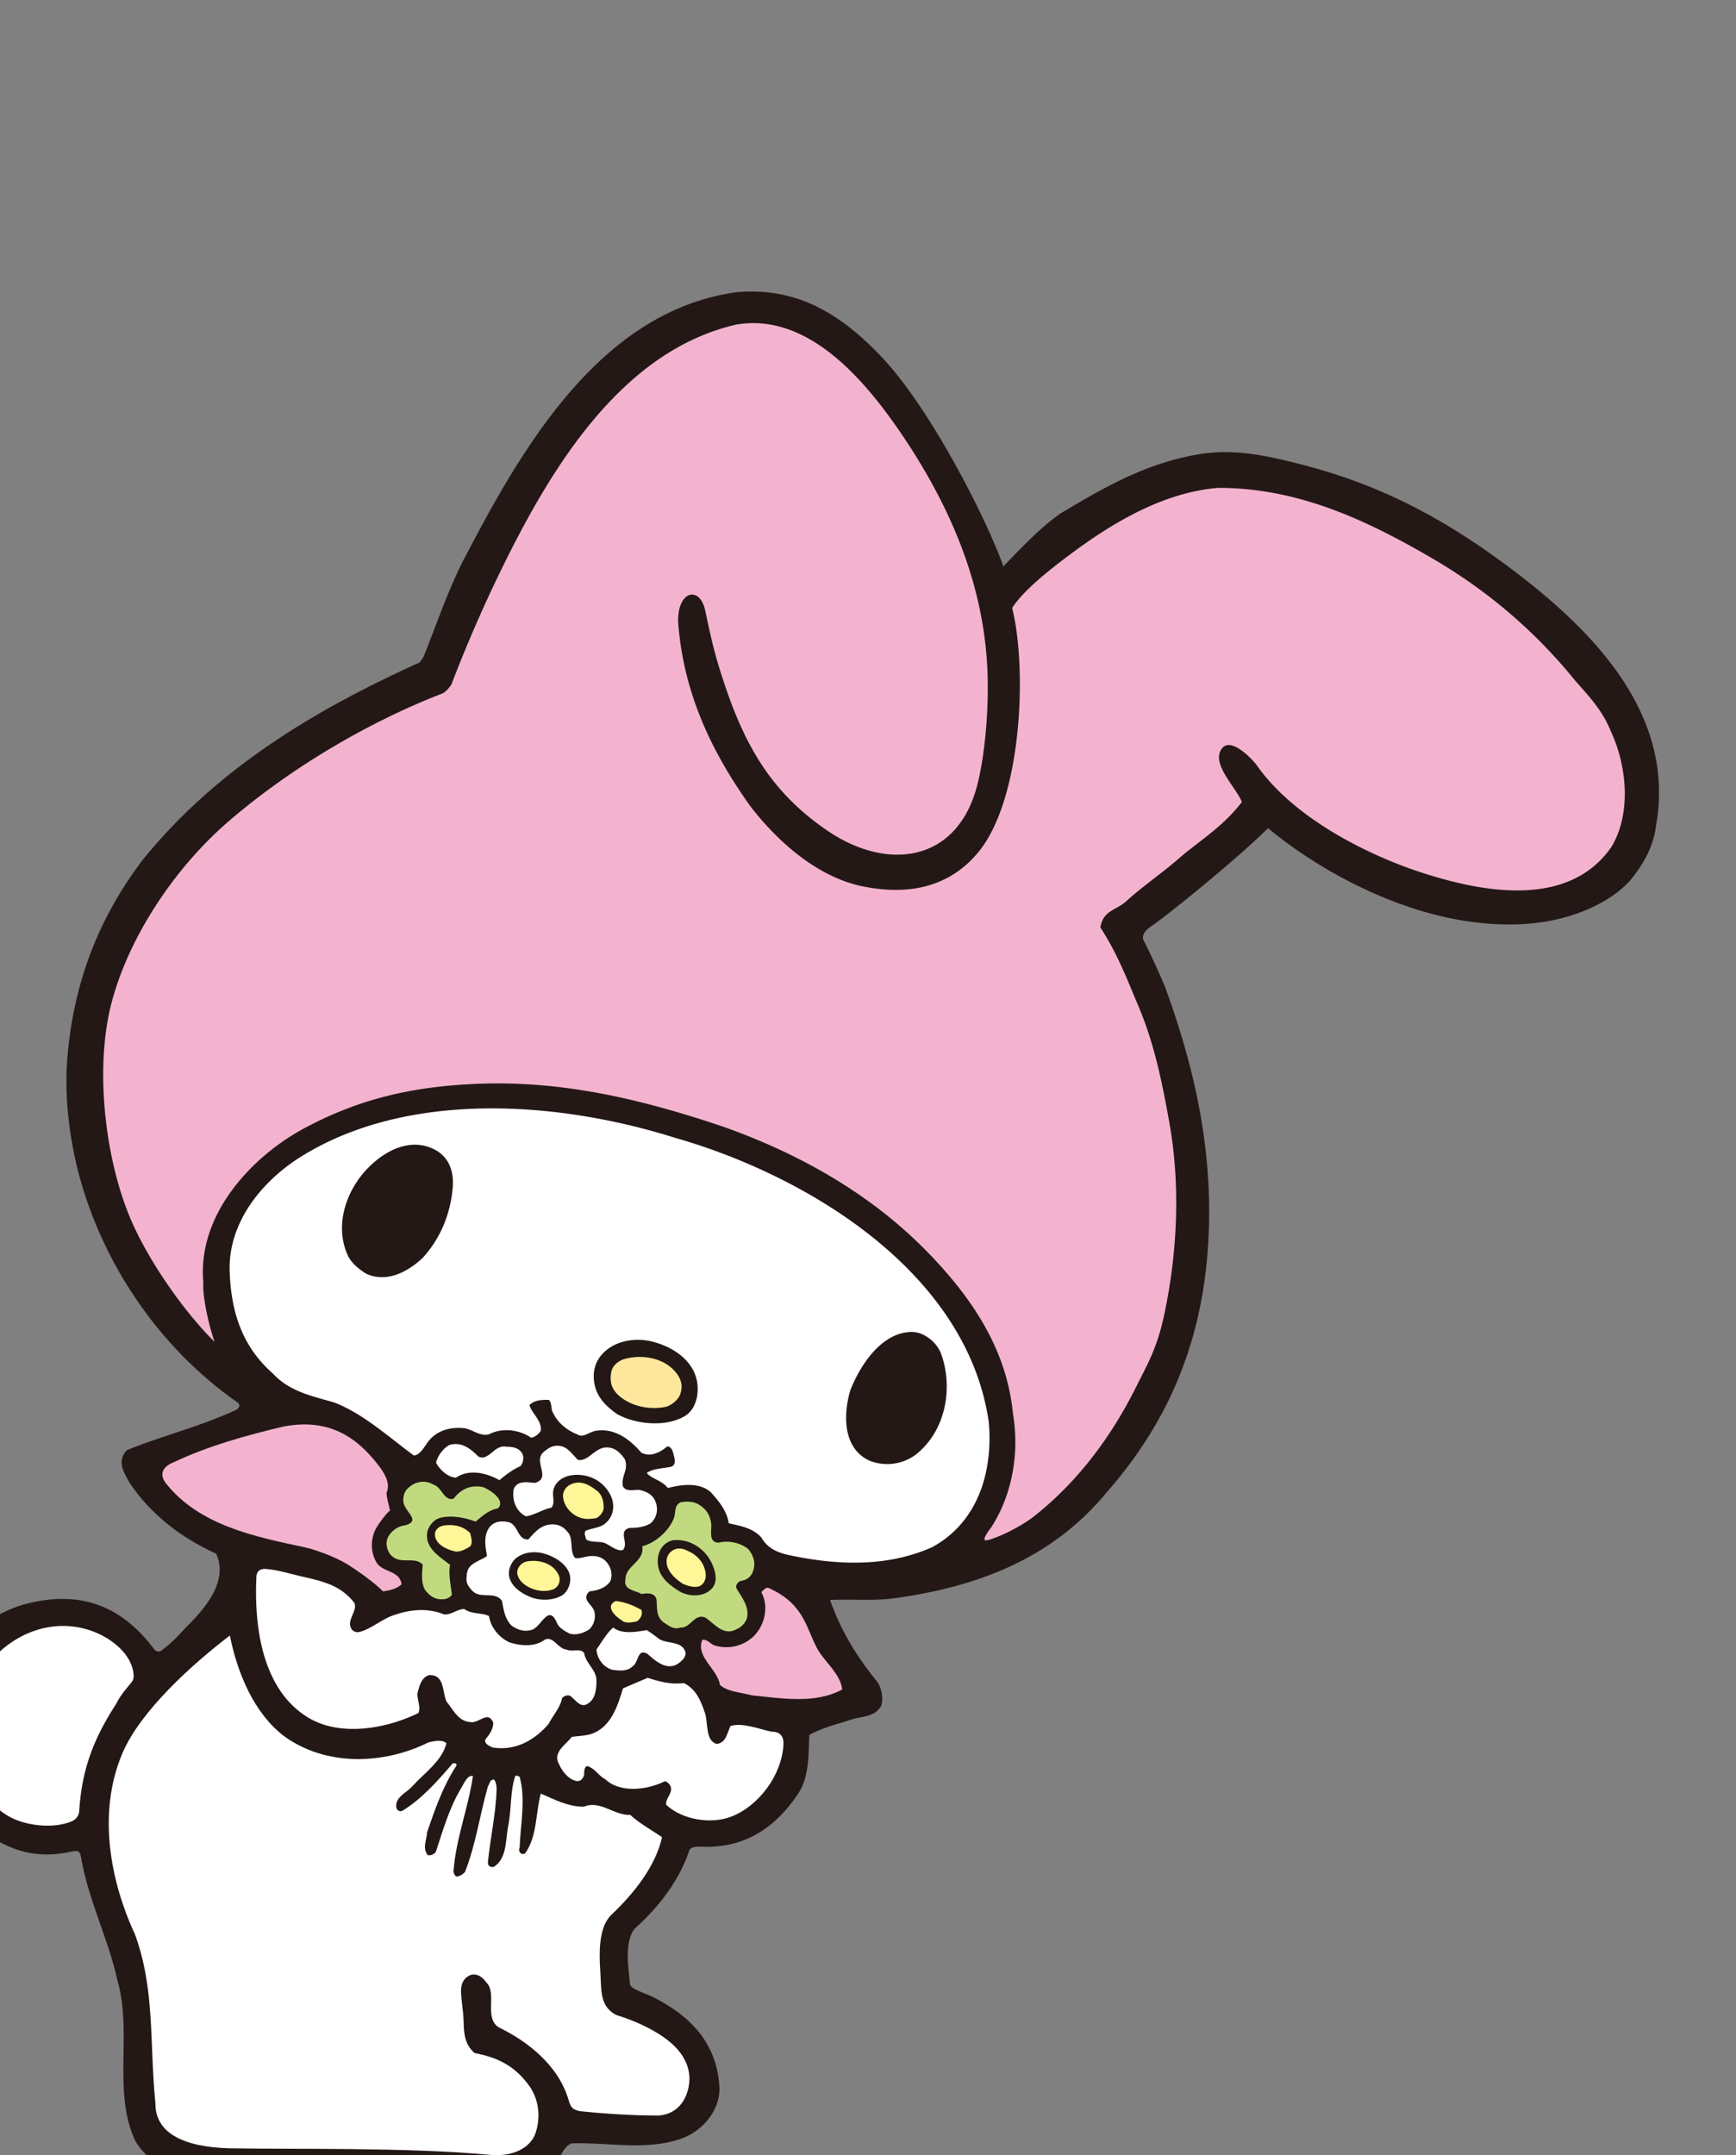
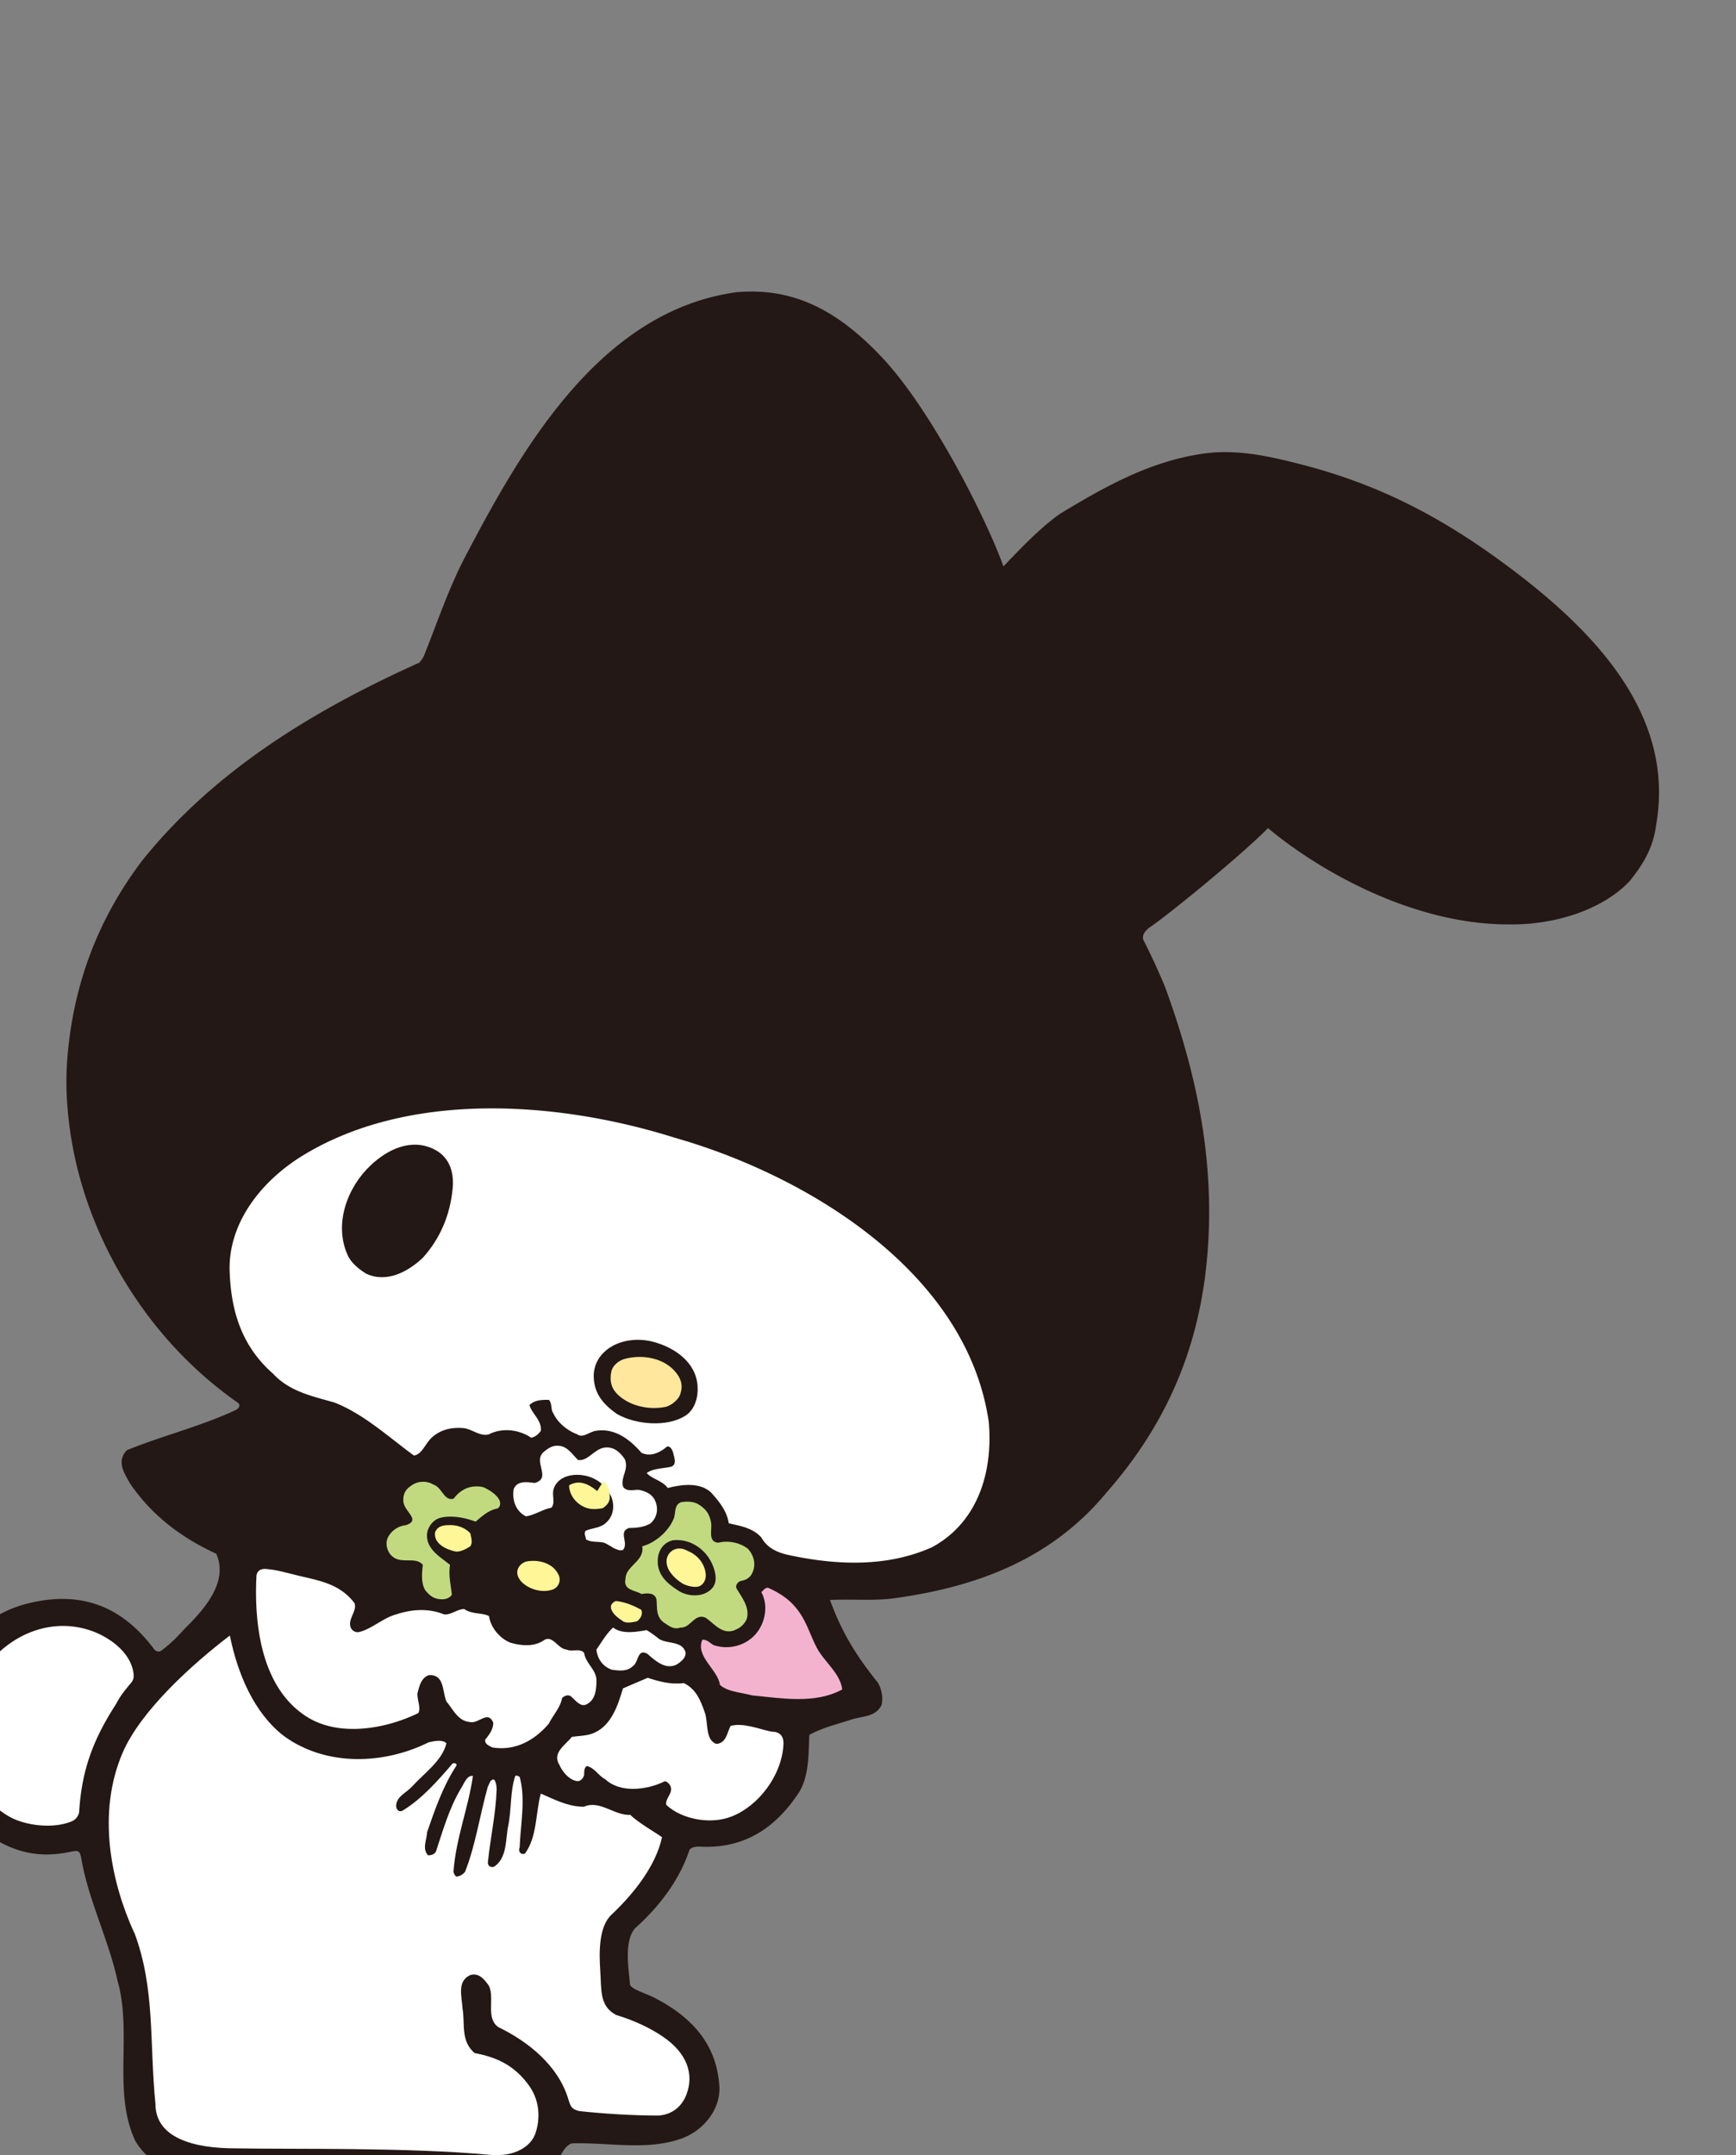
<svg xmlns="http://www.w3.org/2000/svg" width="137" height="170" viewBox="0 0 137 170" fill="none">
  <rect x="0" y="0" width="137" height="170" fill="#808080" stroke="none" />
  <g clip-path="url(#clip0_1013_978)">
    <path d="M6.393 146.467c.522 3.263 2.185 6.554 2.877 9.76 1.187 4.103-.402 8.818 1.408 12.649 1.373 2.332 4.091 2.922 6.673 2.996 6.883.068 13.097-.085 19.776.329 2.645.21 5.63.267 7.088-2.099.142-.347.533-.96.947-1.033 2.991-.068 5.823.579 8.552-.352 1.685-.579 3.064-2.162 3.064-3.972-.142-3.201-1.867-5.459-5.073-7.128-.737-.391-1.93-.698-1.991-1.095-.086-1.157-.5-3.371.402-4.415 2.026-1.81 3.536-3.91 4.279-6.14.074-.238.494-.306.772-.306 3.484.21 5.98-1.396 7.87-4.245.829-1.328.76-3.03.835-4.562.97-.556 2.292-.874 3.268-1.197.897-.307 1.941-.182 2.429-1.158.142-.63-.011-1.288-.29-1.771-1.742-2.156-2.865-4.011-3.779-6.52 1.731-.079 3.507.085 5.073-.136 6.447-.885 12.354-3.036 16.735-8.319 5.079-5.777 7.655-12.234 8.058-20.009.374-7.093-1.13-13.63-3.422-19.89a54.78 54.78 0 00-1.623-3.54c-.352-.516.12-.987.562-1.265 1.594-1.118 6.963-5.494 9.187-7.724 4.228 3.53 11.616 7.593 18.925 7.593 4.012.068 7.655-1.328 9.607-3.41 1.129-1.385 1.878-2.719 2.088-4.393 1.532-8.557-4.67-15.094-11.065-19.969-5.76-4.392-10.924-6.99-17.115-8.557-2.74-.698-5.362-1.254-8.211-.698-3.893.698-7.23 2.576-10.578 4.596-1.532 1.045-3.143 2.736-4.534 4.194-1.276-3.62-5.68-12.354-9.567-16.473-3.274-3.473-6.747-5.573-11.48-5.159-10.787 1.465-16.99 12.377-21.461 20.934-1.305 2.491-2.202 5.232-3.246 7.803a2.243 2.243 0 01-.352.488c-7.865 3.546-15.951 8.245-21.87 15.622-3.478 4.596-5.476 9.817-5.913 15.798-.232 3.24.295 6.509.902 8.835 1.85 7.037 6.265 13.71 12.53 18.091.34.233.09.534-.267.67-2.712 1.248-5.748 1.992-8.46 3.109-.835.903-.182 1.811.232 2.577 1.737 2.576 4.103 4.329 6.827 5.584.97 2.162-.846 4.273-2.299 5.725-.442.437-.953 1.101-1.969 1.873-.238.198-.448.125-.607-.034-2.599-3.496-5.873-4.687-10.072-3.621-3.921.999-6.713 4.489-7.196 8.456-.556 4.176 1.249 7.961 4.234 9.862 2.003 1.271 3.887 1.805 6.503 1.231.442-.079.641-.09.72.392l.017.023z" fill="#231815" />
    <path d="M5.65 143.675c-1.533.624-3.672.306-4.87-.352-1.111-.613-2.309-1.731-2.984-3.462-1.18-2.854-.624-6.469 1.396-8.767 2.014-2.366 5.107-3.501 8.07-2.434 1.373.493 3.058 1.674 3.274 3.336.028.284.01.454-.12.658-.425.534-.88 1.016-1.248 1.748-1.805 2.792-2.718 5.193-2.922 8.529a.958.958 0 01-.602.744h.006z" fill="#fff" />
-     <path d="M77.968 121.492c1.231-.374 2.576-1.118 3.399-1.702 3.626-2.781 6.355-6.475 8.342-10.487.817-1.645 1.617-2.956 2.184-5.669 1.033-4.92 1.277-10.174.37-15.185-.563-3.127-1.164-6.055-2.35-8.91-.97-2.297-1.691-4.238-3.081-6.395.278-1.395 1.197-1.27 2.105-2.105 1.39-1.254 2.985-2.315 4.37-3.563 1.81-1.465 3.302-2.406 4.698-4.211-.414-1.118-2.554-3.098-1.532-4.273.726-.834 2.372.897 2.752 1.436 2.945 4.16 8.716 6.968 12.547 8.262 5.124 1.73 11.973 3.008 15.383-1.861 1.533-2.503 1.311-6.214 0-9.068-.647-1.623-1.537-2.594-2.831-4.052-2.752-3.405-6.396-6.804-11.253-9.641-5.192-3.025-10.589-5.584-16.922-5.584-4.454.352-8.585 2.911-11.82 5.34-1.997 1.498-3.643 2.888-4.454 4.13 1.191 4.722.805 15.061-2.673 19.272-2.27 2.74-5.414 3.376-8.83 2.746-3.615-.618-6.872-3.404-9.17-6.395-3.133-4.386-5.266-9.011-5.68-14.442-.108-2.542 1.713-2.99 2.139-.942.346 1.629.579 2.718.97 4.052 1.8 5.987 3.882 10.016 8.665 13.279 4.71 3.211 10.147 2.508 11.775-3.4.59-2.15.954-5.652.868-8.812-.181-6.64-2.599-12.57-6.077-17.994-2.849-4.387-7.627-10.76-13.75-9.715-8.835 2.014-14.368 10.86-18.3 18.817a110.386 110.386 0 00-4.188 9.573c-.142.215-.414.561-.698.703-5.771 2.23-11.889 5.806-16.831 10.044-4.188 3.592-7.933 9.063-9.324 14.488-1.322 5.22-.448 12.478 1.669 17.234 1.367 3.075 3.99 6.894 6.492 9.391-.58-1.736-.954-3.723-.886-4.699-.488-5.362 3.842-9.953 8.007-12.177 4.126-2.202 8.24-3.252 13.494-3.479 7.026-.306 13.432 1.322 19.623 3.41 5.845 2.089 11.514 5.21 16.076 9.909 3.553 3.66 6.197 7.694 6.685 12.637.55 3.2-.073 6.469-1.674 8.977-.414.556-.88 1.231-.278 1.044l-.011.017z" fill="#F3B3CF" />
    <path d="M10.593 152.425c1.668 4.449 1.186 8.603 1.674 13.534 0 2.65 2.94 3.524 6.412 3.507 4.273.085 13.568-.096 19.97.511 1.9.181 3.257-.607 3.62-1.737.34-1.027.386-2.468-.528-3.739-1.135-1.561-2.48-2.208-4.29-2.554-1.118-.976-.738-2.258-.948-3.501-.073-1.044-.437-2.162.608-2.65.703-.204 1.117.352 1.47.84.482.976-.284 2.576.76 3.274 2.292 1.107 4.738 3.008 5.532 5.748.165.579.318.744.857.869 1.947.21 4.217.351 6.242.351 1.09-.079 1.833-.72 2.19-1.634.63-1.623.075-3.297-1.877-4.608-.97-.652-2.111-1.214-3.666-1.696-1.322-.698-1.147-1.964-1.249-3.507-.096-1.419-.125-3.456.886-4.398 1.827-1.725 3.5-3.882 3.989-6.112-.42-.317-1.878-1.14-2.503-1.764-1.254.073-2.4-1.198-3.66-.642-1.254 0-2.292-.556-3.405-1.038-.414 1.532-.278 3.41-1.248 4.732-.352.142-.556-.204-.42-.482.068-1.816.488-3.83 0-5.572-.136-.068-.278-.142-.346-.068-.42 1.254-.278 2.576-.562 3.966-.215 1.061-.068 2.508-1.118 3.201-.278.068-.482-.068-.482-.341.204-2.02.624-3.762.692-5.777 0-.283-.068-.63-.21-.771-.34 0-.34.346-.482.556-.63 2.224-.976 4.664-1.81 6.753-.21.209-.415.346-.698.346-.137-.136-.205-.278-.205-.42.205-2.645 1.18-5.011 1.533-7.513-.488-.074-.698.624-.977 1.044-.902 1.526-1.395 3.268-1.946 4.937-.136.204-.34.278-.624.278-.488-.556-.074-1.254-.074-1.811.63-1.815 1.248-3.614 2.293-5.22.142-.21-.137-.273-.278-.21-1.18 1.39-2.435 2.786-3.893 3.688-.34.227-.602-.09-.556-.414.068-.698.794-.959 1.254-1.458.993-1.09 2.366-2.02 2.712-3.411-.346-.346-1.067-.147-1.413-.073-3.478 1.736-8.063 1.94-11.406-.494-2.366-1.81-3.671-4.937-4.273-7.933-2.922 2.224-7.025 5.907-8.466 9.255-2.054 4.789-.897 10.209.908 14.175l.011-.017z" fill="#fff" />
-     <path d="M29.705 123.234c-.58-.982-.375-2.139.034-2.781.29-.459.624-.919 1.038-1.31-.125-.619-.272-.988-.272-1.408.352-.772-.233-1.6-.585-2.082-1.81-2.372-4.034-3.802-7.575-3.121-2.923.698-5.936 1.532-8.58 2.786-.999.386-1.158.987-.727 1.617 2.645 3.411 7.133 4.29 11.032 5.124.794.165 2.423.766 3.342 1.334.902.567 2.123 1.441 2.815 2.133.556-.068 1.112-.209 1.464-.556-.142-1.112-1.504-.913-1.992-1.736h.006z" fill="#F3B3CF" />
    <path d="M21.596 108.412c1.328 1.391 3.132 1.737 4.806 2.225 2.293.902 4.177 2.644 6.26 4.176.63-.073.885-.919 1.395-1.396.562-.533 1.385-.862 2.503-.766.692.057 1.322.698 2.026.488 1.106-.561 2.428-.346 3.336.273.347-.068.63-.341.76-.556.075-.834-.697-1.323-.901-2.02.42-.415.976-.415 1.532-.415.278.278.136.766.346 1.044.346.761 1.118 1.385 1.878 1.669.488.346.97-.21 1.532-.278 1.464-.21 2.645.692 3.547 1.736.704.352 1.464 0 2.02-.482.278-.068.42.278.488.482.068.352.346.976-.21 1.118-.703.136-1.39.136-1.878.482.42.488 1.18.562 1.668 1.186 1.044-.278 2.514-.482 3.41.352.625.692 1.255 1.459 1.397 2.429.902.21 1.878.352 2.57 1.118.556.97 1.459 1.254 2.503 1.458 3.756.766 7.587.834 10.992-.698 3.552-1.946 4.806-5.845 4.454-9.879-1.736-11.9-14.47-19.481-24.775-22.41-9.25-2.916-21.15-3.756-29.57 1.533-3.06 1.946-5.568 5.079-5.568 8.767.074 3.274.914 6.129 3.479 8.353v.011zm2.718 27.069c2.52 1.532 6.129.902 8.7-.352.21-.414-.074-.97-.074-1.532.142-.556.284-1.249.908-1.459 1.254-.073 1.044 1.323 1.39 2.089.488.562.902 1.532 1.81 1.6.698.21 1.464-.97 1.878.068 0 .488-.278.902-.63 1.322-.068.346.284.483.557.624 1.736.284 3.268-.482 4.46-1.878.346-.698.902-1.248 1.044-2.014.21-.21.488-.284.692-.142.346.278.76.902 1.255.624.697-.346.766-1.186.766-1.878 0-.834-.835-1.322-.97-2.157-.285-.414-.977-.068-1.397-.278-.692-.068-1.044-1.112-1.73-.766-.767.562-1.81.488-2.719.216-.834-.352-1.526-1.18-1.662-2.088-.488-.273-1.396-.137-1.952-.557-.562 0-1.044.489-1.606.42-1.18-.482-2.503-.419-3.757 0-1.044.278-1.878 1.118-2.922 1.391a.587.587 0 01-.698-.42c-.205-.624.584-1.322.3-1.884-1.186-1.527-2.774-1.742-4.55-2.174-.903-.221-1.635-.442-2.503-.499-.409 0-.664.221-.67.636-.17 3.643.33 8.807 4.086 11.094l-.006-.006z" fill="#fff" />
    <path d="M28.905 100.474c1.674.766 3.342-.21 4.46-1.254 1.385-1.532 2.168-3.405 2.36-5.499.125-1.396-.346-2.502-1.458-3.058-1.81-.908-3.683 0-5.01 1.254-1.867 1.748-2.929 4.664-1.816 7.099.278.624.902 1.112 1.458 1.458h.006z" fill="#231815" />
    <path d="M30.931 122.742c.715.681 1.879 0 2.435.698-.074.687-.142 1.458.204 2.015.352.414.664.681 1.254.698.346.011.624-.074.834-.347-.068-.766-.283-1.532-.142-2.366-.766-.63-1.946-1.254-1.81-2.508.074-.482.46-1.039 1.016-1.197.806-.222 1.912-.052 2.815.295.561-.488 1.05-.908 1.742-1.045.278-.209.21-.556.068-.766-.273-.414-.76-.698-1.186-.902-.902-.21-1.737.068-2.36.902-.773.21-.909-.902-1.601-1.112-.556-.346-1.328-.278-1.816.136-.414.278-.562.642-.556 1.118-.006.863 1.458 1.532.204 1.947a1.808 1.808 0 00-1.384.902c-.279.482-.125 1.158.278 1.532h.005z" fill="#C1DA80" />
    <path d="M35.238 120.306c-.494.04-.76.21-.902.562-.136.902.902 1.384 1.662 1.526.42 0 .772-.204 1.112-.414.215-.284.074-.692 0-1.044-.482-.482-1.112-.692-1.872-.624v-.006z" fill="#FFF697" />
-     <path d="M36.004 116.549c1.044-.697 2.434-.351 3.41.21.488-.414 1.044-.839 1.668-1.112.215-.278.278-.698.142-.97-.278-.488-.76-.556-1.249-.556-.975-.21-1.384 1.18-2.224.772-.63-.63-1.327-1.192-2.297-.908-.488.278-.902.834-1.044 1.39.278.556.97 1.186 1.6 1.186l-.006-.012zm2.644 3.9c-.51.658-.352 1.526-.216 2.292-.556.42-1.594.556-1.594 1.532-.074.488 0 .732.414 1.186.664.732 1.816 0 2.366.835.137.698.21 1.396.767 1.952.414.272.902.488 1.458.346.834-.074 1.39-2.157 2.088-.624.136.42.63.692 1.044.902.556.142 1.118-.074 1.532-.346.347-.346.5-.817.415-1.317-.097-.658-1.112-.981-.414-1.674.63-.068 1.327-.272 1.668-.828a1.47 1.47 0 00-.142-1.254c-.352-.596-.908-.761-1.532-.698-.34.034-.766.21-1.118.142-.482-.562-.068-1.533-.624-2.089-.278-.34-.624-.533-1.044-.556-.96-.051-1.465.556-2.015 1.18-.908.074-.772-1.254-1.674-1.384-.482-.074-1.033-.046-1.39.42l.011-.017z" fill="#fff" />
    <path d="M41.746 125.93c.8.363 1.912.363 2.678-.125.346-.284.488-.63.556-.97.215-1.112-.897-1.867-1.697-2.173-.85-.329-1.85-.335-2.615.289-.42.42-.596 1.004-.47 1.475.192.727.85 1.192 1.548 1.504z" fill="#231815" />
    <path d="M45.259 116.346c1.254-.096 2.366.488 2.922 1.6.352.693.284 1.6-.34 2.157-.42.42-1.044.42-1.6.629-.21.205 0 .483 0 .693.42.278 1.044.142 1.458.278.488.21.976.698 1.464.562.488-.562-.414-1.459.488-1.737.63 0 1.18-.068 1.674-.352.414-.346.613-.896.488-1.458-.165-.715-.619-1.021-1.328-1.186-.34-.074-1.044.216-1.322-.278-.204-.76.488-1.322.142-2.156-.278-.415-.692-.835-1.18-.903-1.113-.21-1.606 1.107-2.509.971-.482-.483-.828-1.044-1.458-1.113-.488-.073-.834.142-1.18.42-1.044.766.624 2.089-.766 2.503-.63-.068-1.396-.204-1.674.488-.137.834.142 1.742.976 2.151.76-.137 1.316-.557 2.014-.693.346-.488-.051-.993.21-1.6.273-.641.953-.936 1.532-.97l-.011-.006z" fill="#fff" />
    <path d="M43.653 125.373a.846.846 0 00.392-1.214c-.431-.845-1.504-1.157-2.451-.993-.346.062-.681.352-.76.721-.063.289.062.8.737 1.219.55.341 1.384.534 2.088.261l-.006.006z" fill="#FFF697" />
    <path d="M45.469 140.486c.346.074.556-.204.63-.483 0-.278 0-.556.21-.698.624.142.908.767 1.458 1.045 1.186 1.117 3.268.834 4.59.21.216-.176.506.209.563.346.21.556-.415.902-.347 1.458 1.254 1.18 3.541 1.561 5.142.931 2.162-.834 4-3.275 4.114-5.709.028-.704-.34-.993-.97-.993-.982-.21-2.225-.726-3.207-.448-.278.561-.346 1.35-1.106 1.418-.903-.278-.647-1.674-.914-2.445-.34-.988-.692-1.873-1.668-2.355-1.044.141-2.015-.142-2.849-.415-.63.278-1.328.556-1.952.835-.414 1.39-.97 3.132-2.57 3.614-.489.142-1.045.142-1.465.21-.482.63-1.6 1.254-.97 2.23.21.488.698 1.113 1.316 1.249h-.005z" fill="#fff" />
-     <path d="M47.13 117.617c-.726-.59-1.44-.908-2.218-.454a1.017 1.017 0 00-.482.777c0 .76.556 1.458 1.254 1.736.488.21.976.136 1.39.074.352-.216.624-.556.556-.982 0-.414-.148-.873-.494-1.157l-.005.006z" fill="#FFF697" />
+     <path d="M47.13 117.617c-.726-.59-1.44-.908-2.218-.454c0 .76.556 1.458 1.254 1.736.488.21.976.136 1.39.074.352-.216.624-.556.556-.982 0-.414-.148-.873-.494-1.157l-.005.006z" fill="#FFF697" />
    <path d="M48.698 111.544c1.463.834 3.96 1.067 5.43.103.725-.477.986-1.498.924-2.281-.096-1.855-1.747-3.064-3.529-3.529-1.22-.318-2.644-.142-3.62.624-.623.488-.975 1.118-1.043 1.878-.068 1.464.652 2.377 1.838 3.205z" fill="#231815" />
    <path d="M48.323 131.717c.556.074 1.18.142 1.6-.277.488-.278.352-1.459 1.185-.971.698.624 1.459 1.249 2.293.829.346-.21.765-.562.697-.97-.278-.903-1.395-.63-2.087-1.044a9.241 9.241 0 00-.976-.698c-.834.142-1.946.346-2.644-.204-.55.482-.97 1.248-1.322 1.736.074.766.556 1.395 1.254 1.599z" fill="#fff" />
    <path d="M49.084 127.825c.284.278.834.136 1.186.068.278-.21.488-.561.34-.907-.618-.346-1.322-.63-2.014-.698-.908.414 0 1.259.482 1.532l.006.005z" fill="#FFF697" />
    <path d="M48.63 109.882c.8.874 2.303 1.396 3.87 1.101.493-.097 1.049-.607 1.174-.976.215-.624.141-1.118-.278-1.674-.948-1.259-2.786-1.531-4.176-1.117-.414.142-.874.493-.976.976-.142.714-.011 1.248.386 1.685v.005z" fill="#FFE89D" />
    <path d="M50.616 125.738c.42-.068 1.045-.142 1.192.42.068.624-.074 1.316.55 1.81.347.21.772.624 1.323.42.828.068 1.118-1.186 2.02-.772.698.488 1.39 1.459 2.429.902.346-.136.771-.556.84-.97.141-.84-.415-1.532-.84-2.236-.137-.278.136-.601.425-.624.534-.102.778-.431.903-.84.181-.596 0-1.18-.42-1.668-.625-.488-1.527-.692-2.361-.488-.84-.068-.46-1.033-.562-1.6-.136-.755-.482-1.113-1.044-1.459-.42-.21-.902-.21-1.322-.136-.562.204-.414.834-.562 1.254-.414 1.039-1.458 1.941-2.502 2.225.204 1.186-1.323 1.532-1.323 2.576-.215.902.834.902 1.249 1.18l.005.006z" fill="#C1DA80" />
    <path d="M56.25 123.484c-.499-1.243-1.741-2.128-3.126-1.991-.624.136-1.078.607-1.197 1.333-.175 1.356.704 2.076 1.685 2.7.783.443 1.912.471 2.559-.21.454-.488.335-1.202.08-1.832z" fill="#231815" />
    <path d="M53.822 124.897c.42.216 1.044.375 1.395.216.363-.171.562-.624.454-1.118-.142-.766-.675-1.362-1.43-1.674-.436-.238-.941-.244-1.304.085-.54.5-.352 1.26.045 1.731.21.278.477.51.845.754l-.005.006z" fill="#FFF697" />
    <path d="M56.807 132.904c.624.556 1.6.579 2.57.834 2.225.21 4.932.71 7.088-.471-.136-1.248-1.43-2.207-1.986-3.251-.897-1.669-1.027-3.513-3.842-4.761-.204-.074-.414.204-.556.34.556.976.346 2.366-.414 3.269-.766.908-2.088 1.322-3.343.908-.278-.142-.556-.488-.902-.42-.556 1.322 1.249 2.366 1.39 3.552h-.005z" fill="#F3B3CF" />
-     <path d="M68.64 115.229a3.782 3.782 0 004.102-.903c1.952-1.884 2.44-5.01 1.532-7.518-.369-1.016-1.458-1.771-2.366-1.743-2.367.057-4.035 2.645-4.801 4.597-.562 1.878-.63 4.591 1.532 5.567z" fill="#231815" />
  </g>
  <defs>
    <clipPath id="clip0_1013_978">
      <path fill="#fff" d="M0 0h137v170H0z" />
    </clipPath>
  </defs>
</svg>